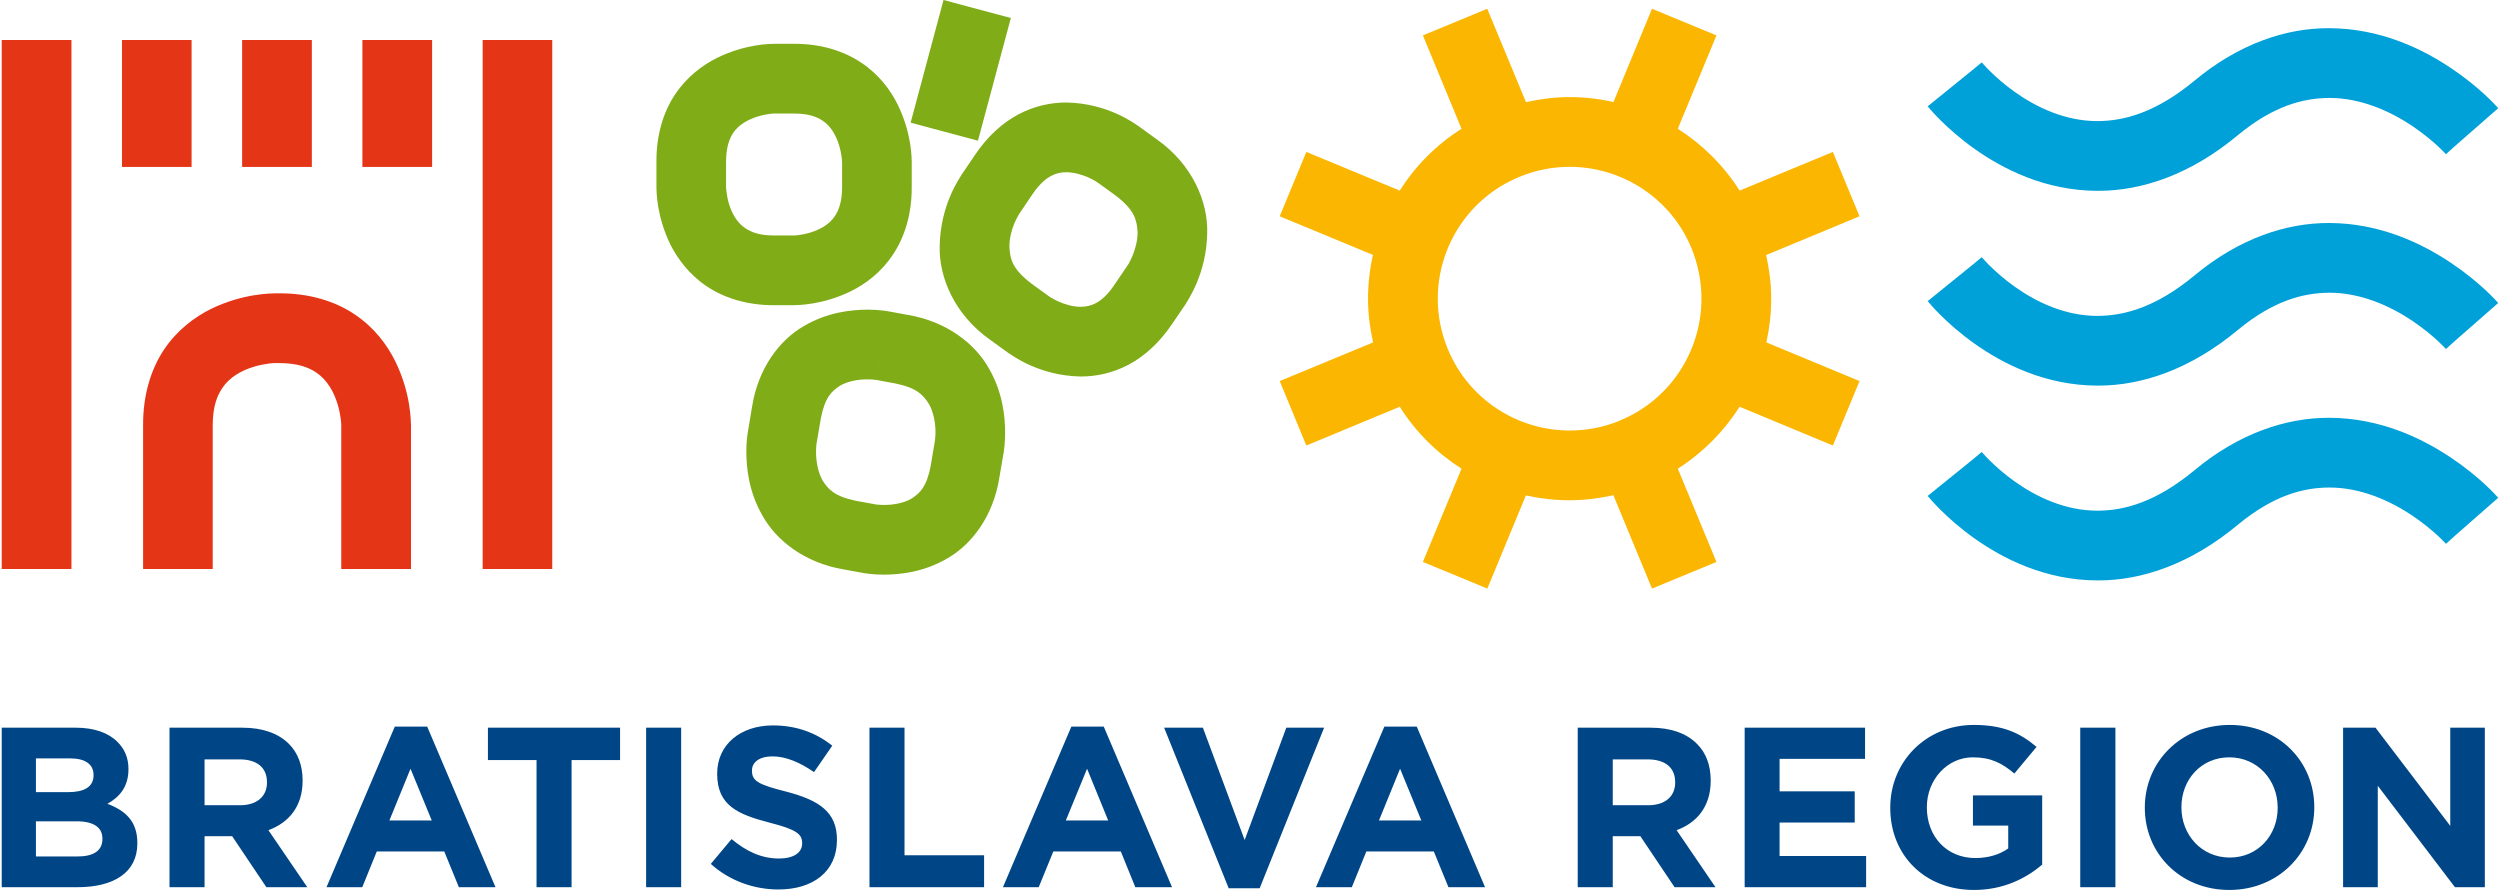
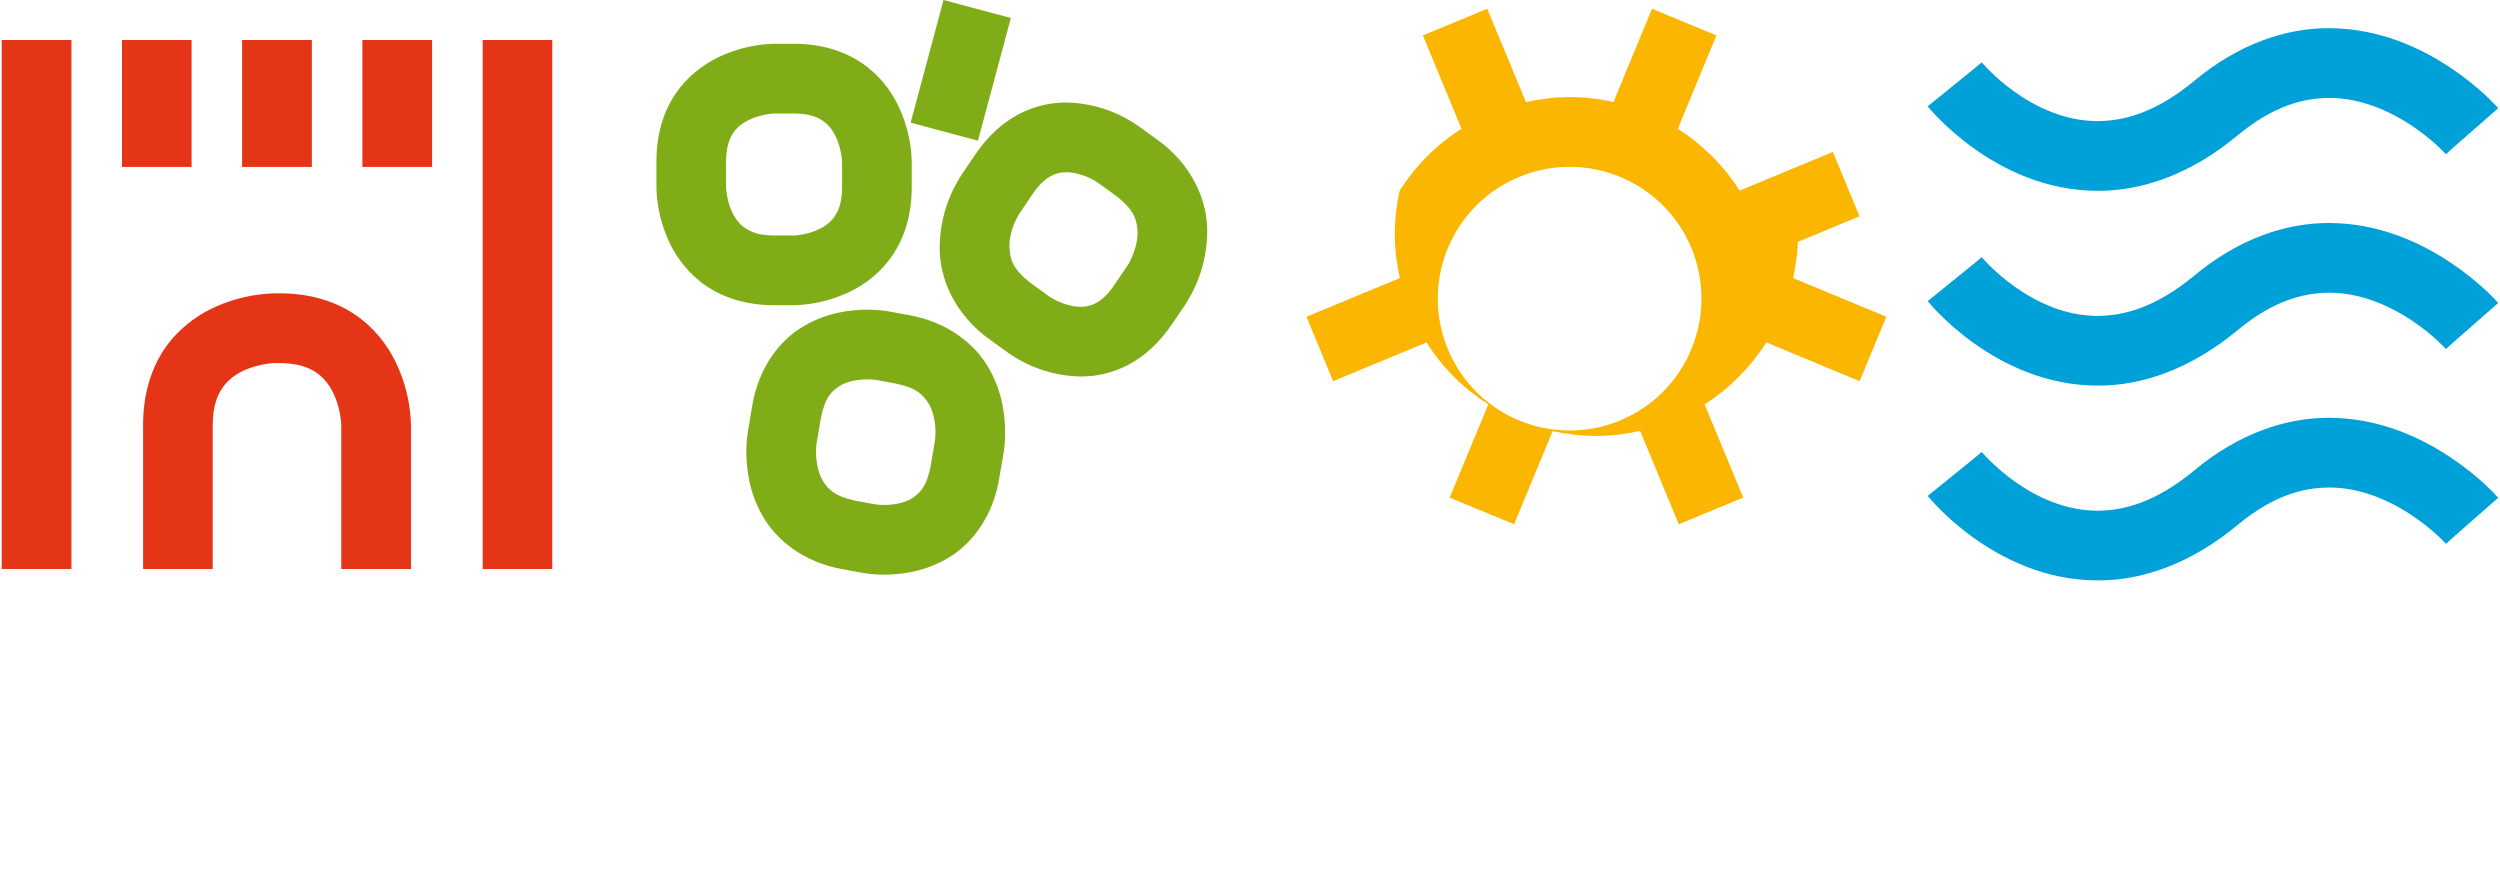
<svg xmlns="http://www.w3.org/2000/svg" xml:space="preserve" width="677px" height="241px" version="1.1" style="shape-rendering:geometricPrecision; text-rendering:geometricPrecision; image-rendering:optimizeQuality; fill-rule:evenodd; clip-rule:evenodd" viewBox="0 0 208.01 74.15">
  <defs>
    <style type="text/css">
   
    .fil4 {fill:#004687;fill-rule:nonzero}
    .fil3 {fill:#00A0D9;fill-rule:nonzero}
    .fil1 {fill:#7FAC17;fill-rule:nonzero}
    .fil0 {fill:#E53517;fill-rule:nonzero}
    .fil2 {fill:#FAB600;fill-rule:nonzero}
   
  </style>
  </defs>
  <g id="Layer_x0020_1">
    <path class="fil0" d="M45.87 3.33l-5.8 0 0 44.08 5.8 0 0 -44.08zm-15.82 10.58l5.81 0 0 -10.58 -5.81 0 0 10.58zm-0.65 12.28c-1.63,-1.1 -3.78,-1.76 -6.27,-1.75l-0.39 0c-0.24,0.02 -2.61,-0.02 -5.33,1.31 -1.35,0.68 -2.8,1.75 -3.89,3.38 -1.09,1.64 -1.75,3.78 -1.74,6.28l0 12 5.8 0 0 -12c0.01,-1.54 0.36,-2.42 0.78,-3.05 0.61,-0.94 1.63,-1.5 2.67,-1.81 0.5,-0.15 0.98,-0.23 1.3,-0.27 0.17,-0.02 0.29,-0.03 0.36,-0.03 0.04,0 0.07,0 0.07,0l0.37 0c1.54,0.01 2.41,0.35 3.05,0.77 0.93,0.61 1.5,1.64 1.81,2.67 0.15,0.5 0.23,0.98 0.27,1.31 0.01,0.16 0.02,0.28 0.03,0.36 0,0.03 0,0.06 0,0.07l0 11.98 5.81 0 0 -12c-0.02,-0.24 0.02,-2.62 -1.32,-5.33 -0.67,-1.35 -1.74,-2.8 -3.38,-3.89zm-9.37 -12.28l5.81 0 0 -10.58 -5.81 0 0 10.58zm-10.01 0l5.8 0 0 -10.58 -5.8 0 0 10.58zm-10.02 33.5l5.81 0 0 -44.08 -5.81 0 0 44.08z" />
    <path class="fil1" d="M100.44 19.37c0.06,-2.5 -1.18,-5.65 -4.23,-7.78l-1.52 -1.1c-0.24,-0.14 -2.48,-1.89 -6,-1.95 -1.23,0 -2.63,0.27 -3.98,0.99 -1.34,0.71 -2.58,1.84 -3.6,3.35l-1.15 1.7c-0.13,0.24 -1.77,2.5 -1.81,5.97 -0.06,2.49 1.18,5.64 4.23,7.78l1.52 1.1c0.24,0.13 2.48,1.88 6,1.94l0.02 0c1.23,0 2.62,-0.27 3.96,-0.98 1.34,-0.71 2.58,-1.84 3.61,-3.36l1.15 -1.69c0.12,-0.24 1.76,-2.5 1.8,-5.97zm-5.8 0c0,0.68 -0.2,1.41 -0.43,1.96 -0.12,0.27 -0.23,0.48 -0.3,0.62 -0.04,0.07 -0.07,0.11 -0.09,0.14l0 0 -1.14 1.68c-0.58,0.86 -1.1,1.26 -1.52,1.49 -0.43,0.22 -0.82,0.3 -1.26,0.3 -0.62,0.01 -1.33,-0.2 -1.86,-0.44 -0.26,-0.12 -0.47,-0.24 -0.61,-0.32 -0.06,-0.04 -0.11,-0.07 -0.13,-0.08l0 0 -1.52 -1.1c-1.64,-1.26 -1.77,-2.09 -1.82,-3.07 -0.01,-0.68 0.19,-1.42 0.42,-1.96 0.12,-0.27 0.23,-0.49 0.31,-0.62 0.04,-0.07 0.06,-0.12 0.08,-0.14l0 0 1.14 -1.69c0.59,-0.85 1.1,-1.26 1.52,-1.48 0.43,-0.23 0.82,-0.31 1.26,-0.31 0.62,0 1.33,0.2 1.86,0.44 0.26,0.12 0.48,0.24 0.61,0.32 0.07,0.04 0.11,0.07 0.14,0.09l0 0 1.51 1.09c1.64,1.26 1.77,2.09 1.83,3.08zm-13.3 -7.65l2.74 -10.22 -5.61 -1.5 -2.74 10.22 5.61 1.5zm-5.52 1.74c-0.01,-0.24 0.02,-2.32 -1.17,-4.75 -0.6,-1.21 -1.56,-2.51 -3.04,-3.49 -1.47,-0.99 -3.4,-1.58 -5.6,-1.57l-1.65 0c-0.24,0.01 -2.33,-0.02 -4.75,1.17 -1.21,0.6 -2.51,1.56 -3.5,3.04 -0.99,1.47 -1.57,3.4 -1.56,5.6l0 2.16c0.01,0.24 -0.02,2.32 1.16,4.75 0.61,1.2 1.57,2.51 3.04,3.49 1.46,0.98 3.38,1.57 5.57,1.57 0.01,0 0.03,0 0.04,0l1.65 0c0.24,-0.02 2.32,0.02 4.75,-1.17 1.21,-0.6 2.51,-1.56 3.49,-3.04 0.99,-1.47 1.58,-3.4 1.57,-5.6l0 -2.16zm-5.8 2.16c-0.01,1.24 -0.29,1.91 -0.6,2.38 -0.45,0.69 -1.23,1.13 -2.06,1.38 -0.4,0.12 -0.79,0.19 -1.05,0.22 -0.13,0.01 -0.23,0.02 -0.28,0.02 -0.03,0 -0.05,0 -0.05,0l-1.62 0c-1.25,0 -1.91,-0.28 -2.38,-0.59 -0.7,-0.45 -1.14,-1.23 -1.39,-2.06 -0.12,-0.4 -0.18,-0.79 -0.21,-1.05 -0.02,-0.13 -0.02,-0.23 -0.03,-0.28 0,-0.01 0,-0.02 0,-0.03l0 -2.15c0.01,-1.25 0.29,-1.91 0.59,-2.38 0.46,-0.69 1.24,-1.13 2.07,-1.38 0.4,-0.12 0.78,-0.19 1.05,-0.22 0.13,-0.01 0.22,-0.02 0.28,-0.02 0.01,0 0.02,0 0.02,0l1.65 0c1.25,0 1.91,0.28 2.38,0.59 0.69,0.45 1.13,1.23 1.38,2.06 0.12,0.4 0.19,0.79 0.22,1.05 0.02,0.13 0.02,0.23 0.02,0.28 0.01,0.03 0.01,0.05 0.01,0.05l0 2.13zm-7.86 20.42c-0.02,0.12 -0.12,0.72 -0.12,1.61 0.01,1.29 0.18,3.29 1.35,5.32 1.14,2.05 3.49,3.92 6.75,4.47l1.64 0.3c0.13,0.02 0.77,0.14 1.74,0.14 1.31,-0.01 3.29,-0.19 5.29,-1.37 2.01,-1.15 3.81,-3.51 4.31,-6.71l0.37 -2.16c0.02,-0.13 0.11,-0.72 0.11,-1.61 0,-1.3 -0.18,-3.29 -1.34,-5.32 -1.14,-2.05 -3.5,-3.92 -6.75,-4.47l-1.64 -0.3 0 0c-0.13,-0.02 -0.78,-0.14 -1.74,-0.14 -1.32,0.01 -3.29,0.19 -5.3,1.37 -2.01,1.15 -3.81,3.51 -4.31,6.71l-0.36 2.16zm11.19 -7.25l-0.25 1.33 0.01 -0.02 -0.29 1.55 0.53 -2.86zm-5.5 8.86c0,-0.23 0.01,-0.42 0.02,-0.54 0,-0.04 0.01,-0.07 0.01,-0.09 0,-0.01 0,-0.01 0,-0.01l0.37 -2.16c0.35,-1.79 0.92,-2.26 1.56,-2.69 0.65,-0.41 1.62,-0.56 2.32,-0.55 0.24,0 0.45,0.01 0.58,0.03 0.06,0 0.11,0.01 0.13,0.01l1.62 0.3c1.82,0.37 2.32,0.98 2.77,1.67 0.43,0.71 0.58,1.72 0.57,2.41 0,0.23 -0.02,0.42 -0.03,0.54 0,0.06 -0.01,0.1 -0.01,0.11l0 0 -0.36 2.15c-0.35,1.79 -0.92,2.26 -1.56,2.69 -0.65,0.41 -1.63,0.56 -2.32,0.55 -0.25,0 -0.46,-0.01 -0.59,-0.03 -0.06,0 -0.1,-0.01 -0.12,-0.01l-0.02 0c0,-0.01 0,-0.01 0,-0.01l-1.61 -0.29c-1.82,-0.38 -2.32,-0.98 -2.77,-1.67 -0.42,-0.71 -0.57,-1.72 -0.56,-2.41z" />
-     <path class="fil2" d="M147.01 21.25l7.78 -3.23 -2.22 -5.36 -7.77 3.22c-1.35,-2.12 -3.12,-3.86 -5.15,-5.15l3.22 -7.78 -5.37 -2.22 -3.21 7.77c-1.2,-0.27 -2.42,-0.41 -3.66,-0.41 -1.2,0 -2.42,0.15 -3.63,0.42l-3.23 -7.78 -5.36 2.22 3.22 7.78c-2.12,1.34 -3.86,3.11 -5.15,5.15l-7.78 -3.22 -2.22 5.36 7.77 3.22c-0.27,1.19 -0.41,2.42 -0.41,3.65 0,1.21 0.15,2.43 0.42,3.64l-7.78 3.22 2.22 5.37 7.78 -3.23c1.34,2.12 3.11,3.86 5.15,5.16l-3.22 7.77 5.37 2.22 3.21 -7.76c1.19,0.26 2.42,0.4 3.65,0.4 1.21,0 2.43,-0.15 3.64,-0.42l3.22 7.78 5.37 -2.22 -3.22 -7.77c2.11,-1.35 3.85,-3.12 5.15,-5.16l7.77 3.23 2.22 -5.37 -7.76 -3.22c0.26,-1.19 0.4,-2.41 0.4,-3.65 0,-1.21 -0.15,-2.42 -0.42,-3.63zm-5.39 3.63c0,4.31 -2.55,8.41 -6.78,10.15l0 0.01c-1.38,0.57 -2.8,0.83 -4.2,0.83 -4.31,0 -8.4,-2.55 -10.15,-6.78 -0.57,-1.38 -0.84,-2.8 -0.84,-4.2 0,-4.31 2.55,-8.4 6.79,-10.15 1.38,-0.57 2.79,-0.84 4.19,-0.84 4.31,0 8.41,2.55 10.16,6.78 0.56,1.38 0.83,2.8 0.83,4.2z" />
+     <path class="fil2" d="M147.01 21.25l7.78 -3.23 -2.22 -5.36 -7.77 3.22c-1.35,-2.12 -3.12,-3.86 -5.15,-5.15l3.22 -7.78 -5.37 -2.22 -3.21 7.77c-1.2,-0.27 -2.42,-0.41 -3.66,-0.41 -1.2,0 -2.42,0.15 -3.63,0.42l-3.23 -7.78 -5.36 2.22 3.22 7.78c-2.12,1.34 -3.86,3.11 -5.15,5.15c-0.27,1.19 -0.41,2.42 -0.41,3.65 0,1.21 0.15,2.43 0.42,3.64l-7.78 3.22 2.22 5.37 7.78 -3.23c1.34,2.12 3.11,3.86 5.15,5.16l-3.22 7.77 5.37 2.22 3.21 -7.76c1.19,0.26 2.42,0.4 3.65,0.4 1.21,0 2.43,-0.15 3.64,-0.42l3.22 7.78 5.37 -2.22 -3.22 -7.77c2.11,-1.35 3.85,-3.12 5.15,-5.16l7.77 3.23 2.22 -5.37 -7.76 -3.22c0.26,-1.19 0.4,-2.41 0.4,-3.65 0,-1.21 -0.15,-2.42 -0.42,-3.63zm-5.39 3.63c0,4.31 -2.55,8.41 -6.78,10.15l0 0.01c-1.38,0.57 -2.8,0.83 -4.2,0.83 -4.31,0 -8.4,-2.55 -10.15,-6.78 -0.57,-1.38 -0.84,-2.8 -0.84,-4.2 0,-4.31 2.55,-8.4 6.79,-10.15 1.38,-0.57 2.79,-0.84 4.19,-0.84 4.31,0 8.41,2.55 10.16,6.78 0.56,1.38 0.83,2.8 0.83,4.2z" />
    <path class="fil3" d="M203.64 29.07l4.37 -3.83 -0.01 0c-0.11,-0.13 -1.5,-1.71 -3.92,-3.33 -2.4,-1.61 -5.89,-3.32 -10.17,-3.33 -3.54,-0.01 -7.51,1.27 -11.27,4.42 -3.14,2.58 -5.75,3.31 -8.01,3.32 -2.7,0.01 -5.13,-1.16 -6.92,-2.44 -0.89,-0.63 -1.6,-1.28 -2.08,-1.75 -0.23,-0.23 -0.41,-0.42 -0.52,-0.55 -0.06,-0.06 -0.1,-0.1 -0.12,-0.13 0,-0.01 -0.01,-0.01 -0.01,-0.01 0,-0.01 0,-0.01 -0.01,-0.01 0,0 0,0 0,0l0 0 -0.77 0.64 -3.73 3.02c0.11,0.13 1.46,1.8 3.87,3.52 2.39,1.7 5.91,3.51 10.29,3.52 0.02,0 0.04,0 0.06,0 3.64,0 7.71,-1.37 11.66,-4.67 2.9,-2.38 5.35,-3.05 7.56,-3.07 2.66,-0.01 5.12,1.12 6.94,2.34 0.9,0.61 1.63,1.22 2.12,1.67 0.24,0.23 0.42,0.41 0.54,0.53 0.06,0.06 0.1,0.1 0.12,0.13 0.01,0 0.01,0.01 0.01,0.01l0.01 0.01 0.66 -0.6 -0.67 0.59zm0.66 -16.81l3.71 -3.25 -0.01 0c-0.11,-0.13 -1.5,-1.71 -3.92,-3.33 -2.4,-1.61 -5.89,-3.32 -10.17,-3.33 -3.54,-0.02 -7.51,1.27 -11.27,4.42 -3.14,2.58 -5.75,3.31 -8.01,3.32 -2.7,0.01 -5.13,-1.16 -6.92,-2.44 -0.89,-0.63 -1.6,-1.28 -2.08,-1.75 -0.23,-0.23 -0.41,-0.42 -0.52,-0.55 -0.06,-0.06 -0.1,-0.1 -0.12,-0.13 0,-0.01 -0.01,-0.01 -0.01,-0.01 0,-0.01 0,-0.01 -0.01,-0.01 0,0 0,0 0,0l0 0 -0.75 0.62 -3.75 3.04c0.11,0.13 1.46,1.8 3.87,3.52 2.39,1.7 5.91,3.51 10.29,3.52l0.06 0c3.63,0 7.71,-1.36 11.66,-4.67 2.9,-2.38 5.35,-3.05 7.56,-3.07 2.66,-0.01 5.12,1.12 6.94,2.34 0.9,0.61 1.63,1.22 2.12,1.67 0.24,0.23 0.42,0.41 0.54,0.53 0.06,0.06 0.1,0.1 0.12,0.13 0.01,0 0.01,0.01 0.02,0.02l0 0 0.65 -0.59 -0.66 0.58 0.67 -0.59 -0.01 0.01zm-40.11 26.05l0.79 -0.64c0,-0.01 -0.01,-0.01 -0.01,-0.01l-0.78 0.65zm0.79 -0.64l-4.51 3.65c0.11,0.13 1.46,1.8 3.87,3.52 2.39,1.7 5.91,3.51 10.29,3.52l0.06 0c3.64,0 7.71,-1.37 11.66,-4.67 2.9,-2.38 5.35,-3.06 7.56,-3.07 2.66,-0.01 5.12,1.12 6.94,2.34 0.9,0.61 1.63,1.22 2.12,1.67 0.24,0.22 0.42,0.41 0.54,0.53 0.06,0.06 0.1,0.1 0.12,0.13 0.01,0 0.01,0.01 0.02,0.01l0 0.01 0.69 -0.62 3.67 -3.22 -0.01 0c-0.11,-0.13 -1.5,-1.71 -3.92,-3.33 -2.4,-1.61 -5.89,-3.32 -10.17,-3.33 -3.53,-0.01 -7.51,1.27 -11.27,4.42 -3.14,2.58 -5.74,3.31 -8.01,3.32 -2.7,0.01 -5.13,-1.16 -6.92,-2.44 -0.89,-0.63 -1.6,-1.28 -2.08,-1.75 -0.23,-0.23 -0.41,-0.42 -0.52,-0.55 -0.06,-0.06 -0.1,-0.1 -0.12,-0.13 0,-0.01 -0.01,-0.01 -0.01,-0.01z" />
-     <path class="fil4" d="M0 73.92l6.32 0c3,0 4.98,-1.21 4.98,-3.64l0 -0.04c0,-1.79 -0.95,-2.68 -2.49,-3.27 0.95,-0.53 1.75,-1.37 1.75,-2.87l0 -0.03c0,-0.91 -0.31,-1.66 -0.92,-2.26 -0.75,-0.76 -1.95,-1.18 -3.47,-1.18l-6.17 0 0 13.29zm2.85 -7.92l0 -2.81 2.88 0c1.24,0 1.92,0.5 1.92,1.37l0 0.04c0,0.99 -0.82,1.4 -2.11,1.4l-2.69 0zm0 5.36l0 -2.93 3.38 0c1.5,0 2.16,0.55 2.16,1.45l0 0.03c0,0.99 -0.78,1.45 -2.07,1.45l-3.47 0zm11.13 2.56l2.92 0 0 -4.25 2.3 0 2.85 4.25 3.41 0 -3.24 -4.75c1.69,-0.62 2.85,-1.97 2.85,-4.12l0 -0.03c0,-1.26 -0.4,-2.3 -1.14,-3.04 -0.88,-0.88 -2.19,-1.35 -3.88,-1.35l-6.07 0 0 13.29zm2.92 -6.83l0 -3.82 2.91 0c1.42,0 2.29,0.65 2.29,1.9l0 0.04c0,1.12 -0.81,1.88 -2.24,1.88l-2.96 0zm10.16 6.83l2.98 0 1.21 -2.98 5.62 0 1.22 2.98 3.05 0 -5.69 -13.38 -2.7 0 -5.69 13.38zm5.24 -5.56l1.76 -4.31 1.77 4.31 -3.53 0zm12.26 5.56l2.92 0 0 -10.59 4.04 0 0 -2.7 -11.01 0 0 2.7 4.05 0 0 10.59zm9.13 0l2.92 0 0 -13.29 -2.92 0 0 13.29zm11.03 0.19c2.86,0 4.87,-1.48 4.87,-4.12l0 -0.04c0,-2.31 -1.51,-3.28 -4.21,-3.99 -2.3,-0.58 -2.87,-0.87 -2.87,-1.74l0 -0.04c0,-0.65 0.59,-1.16 1.71,-1.16 1.12,0 2.28,0.5 3.46,1.31l1.52 -2.2c-1.35,-1.08 -3,-1.69 -4.94,-1.69 -2.71,0 -4.65,1.6 -4.65,4.01l0 0.03c0,2.64 1.73,3.38 4.4,4.07 2.22,0.57 2.68,0.95 2.68,1.69l0 0.04c0,0.77 -0.72,1.25 -1.92,1.25 -1.52,0 -2.77,-0.63 -3.96,-1.62l-1.73 2.07c1.59,1.43 3.62,2.13 5.64,2.13zm7.58 -0.19l9.55 0 0 -2.66 -6.63 0 0 -10.63 -2.92 0 0 13.29zm11.12 0l2.98 0 1.22 -2.98 5.62 0 1.21 2.98 3.06 0 -5.69 -13.38 -2.7 0 -5.7 13.38zm5.24 -5.56l1.77 -4.31 1.76 4.31 -3.53 0zm13.57 5.65l2.58 0 5.37 -13.38 -3.15 0 -3.47 9.36 -3.48 -9.36 -3.23 0 5.38 13.38zm7.27 -0.09l2.99 0 1.21 -2.98 5.62 0 1.22 2.98 3.05 0 -5.69 -13.38 -2.7 0 -5.7 13.38zm5.25 -5.56l1.76 -4.31 1.77 4.31 -3.53 0zm16.56 5.56l2.92 0 0 -4.25 2.3 0 2.85 4.25 3.41 0 -3.24 -4.75c1.69,-0.62 2.84,-1.97 2.84,-4.12l0 -0.03c0,-1.26 -0.39,-2.3 -1.14,-3.04 -0.87,-0.88 -2.18,-1.35 -3.87,-1.35l-6.07 0 0 13.29zm2.92 -6.83l0 -3.82 2.9 0c1.43,0 2.3,0.65 2.3,1.9l0 0.04c0,1.12 -0.81,1.88 -2.24,1.88l-2.96 0zm10.99 6.83l10.12 0 0 -2.6 -7.21 0 0 -2.79 6.26 0 0 -2.6 -6.26 0 0 -2.7 7.12 0 0 -2.6 -10.03 0 0 13.29zm19.11 0.23c2.43,0 4.31,-0.95 5.68,-2.11l0 -5.77 -5.77 0 0 2.52 2.94 0 0 1.9c-0.74,0.53 -1.69,0.8 -2.75,0.8 -2.36,0 -4.03,-1.78 -4.03,-4.21l0 -0.04c0,-2.26 1.69,-4.14 3.82,-4.14 1.54,0 2.45,0.49 3.47,1.35l1.85 -2.22c-1.39,-1.18 -2.83,-1.83 -5.23,-1.83 -4.02,0 -6.96,3.1 -6.96,6.88l0 0.03c0,3.93 2.85,6.84 6.98,6.84zm8.85 -0.23l2.93 0 0 -13.29 -2.93 0 0 13.29zm12.42 0.23c4.1,0 7.08,-3.1 7.08,-6.87l0 -0.04c0,-3.78 -2.94,-6.84 -7.04,-6.84 -4.1,0 -7.08,3.1 -7.08,6.88l0 0.03c0,3.78 2.94,6.84 7.04,6.84zm0.04 -2.7c-2.36,0 -4.03,-1.9 -4.03,-4.17l0 -0.04c0,-2.28 1.64,-4.14 3.99,-4.14 2.36,0 4.03,1.9 4.03,4.18l0 0.03c0,2.28 -1.64,4.14 -3.99,4.14zm9.44 2.47l2.89 0 0 -8.45 6.43 8.45 2.49 0 0 -13.29 -2.88 0 0 8.18 -6.23 -8.18 -2.7 0 0 13.29z" />
  </g>
</svg>